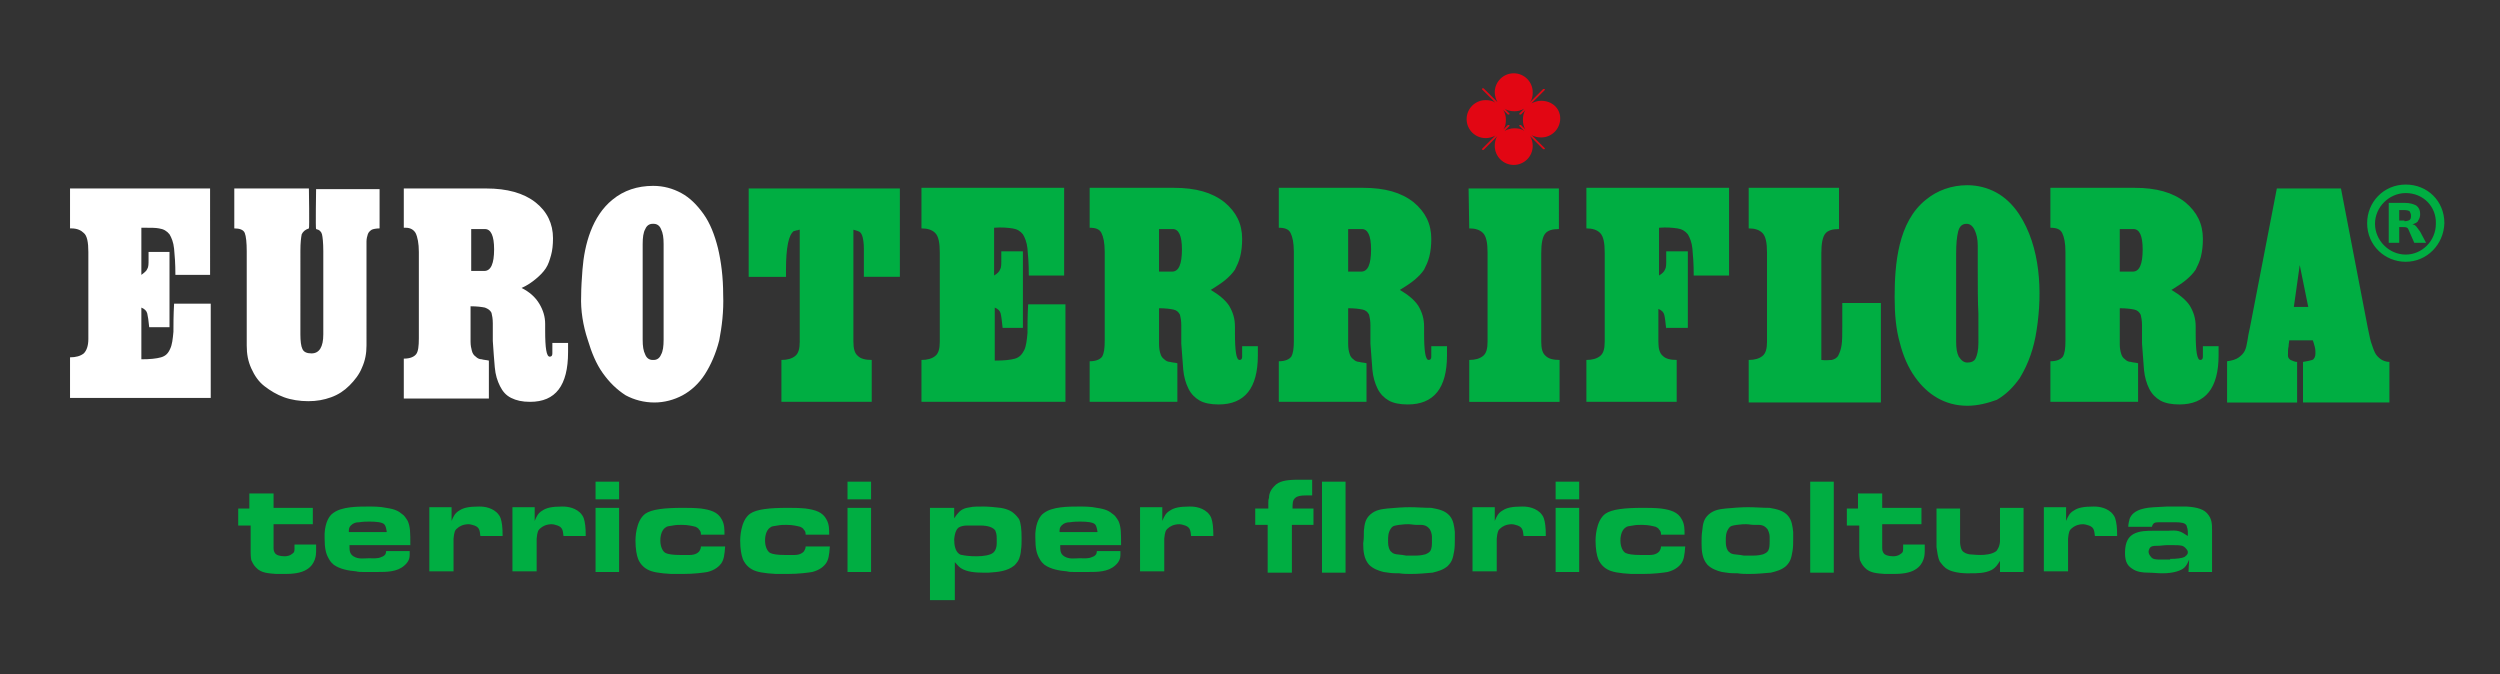
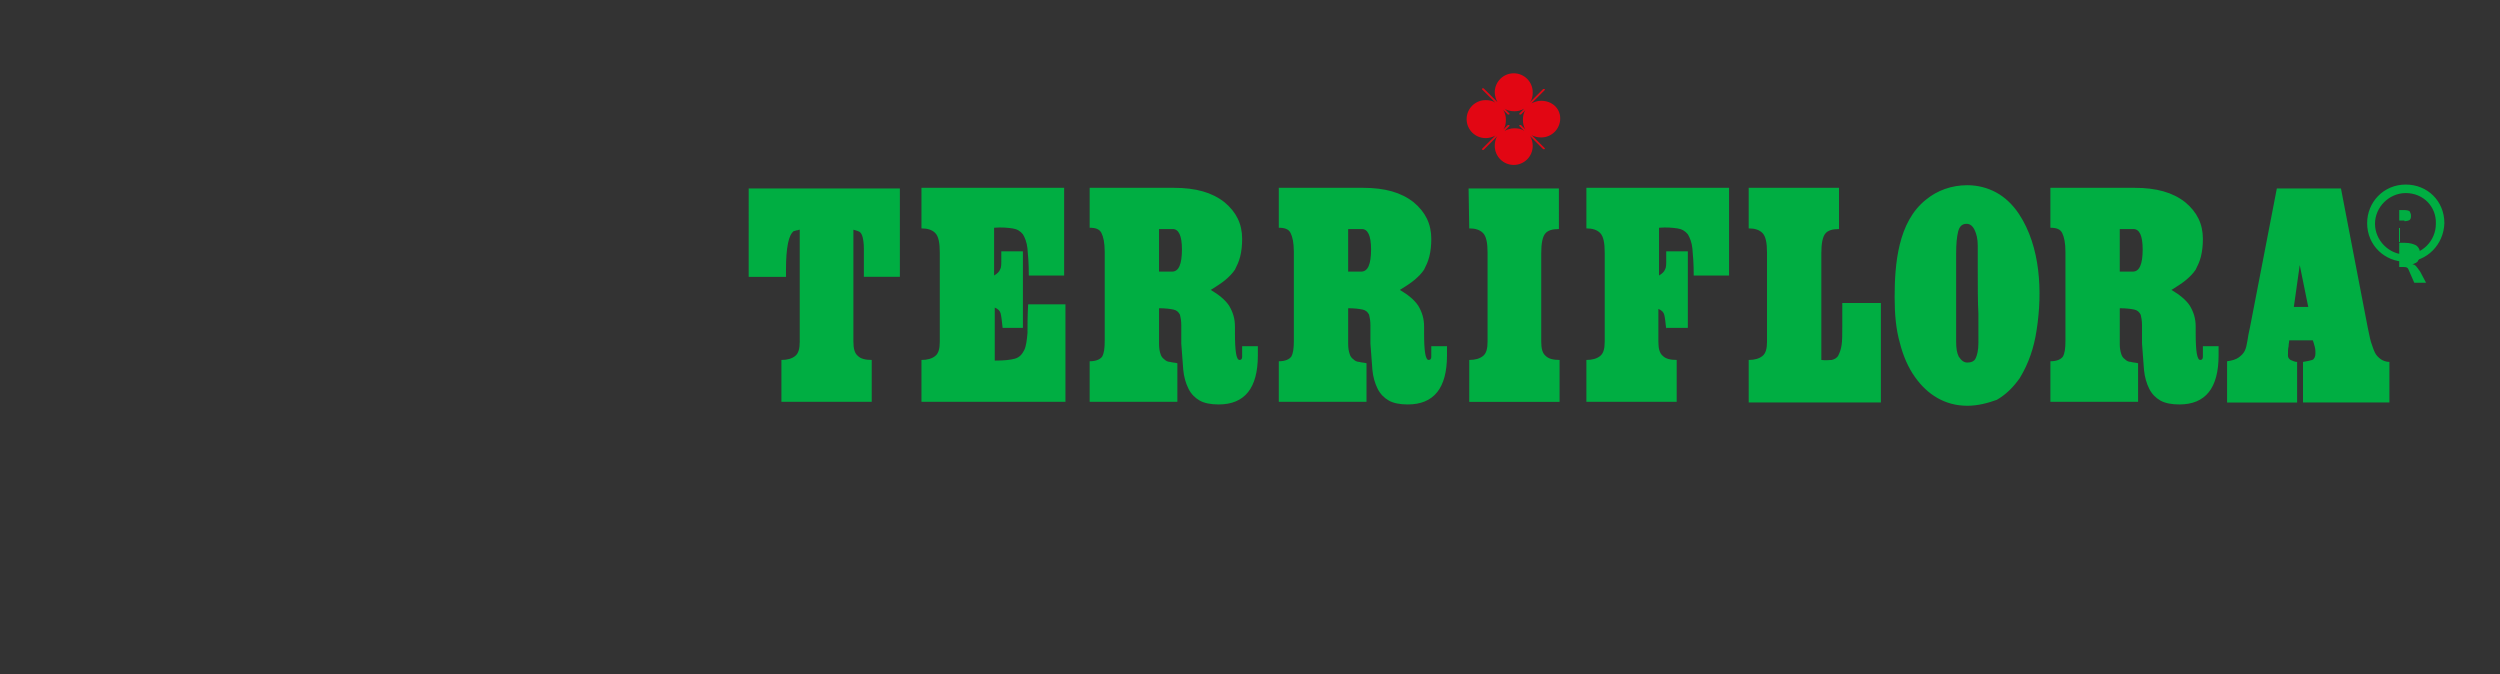
<svg xmlns="http://www.w3.org/2000/svg" version="1.1" id="Layer_1" x="0" y="0" viewBox="0 0 382 103" xml:space="preserve">
  <rect x="0" y="0" width="382" height="103" fill="#333333" stroke="none" />
  <style>.st0{fill:#00ae42}.st3{fill:#fff}</style>
  <path class="st0" d="M122.1 35.1c-.2.1-.3.1-.4.1s-.2.1-.4.1c-.4.3-.7.9-.9 1.9-.2 1-.3 2.3-.3 4v1.1h-5.7V28.8h23.1v13.5H132v-1V38c0-.8-.1-1.4-.2-1.8-.1-.4-.3-.7-.5-.8s-.5-.2-.9-.3v17.1c0 1.1.2 1.8.7 2.2.4.4 1.1.6 2.1.6v6.4h-13.8V55c.9 0 1.6-.2 2.1-.6.5-.4.7-1.1.7-2.2V35.1h-.1zM162.6 61.4h-21.8V55c.9 0 1.6-.2 2.1-.6.5-.4.7-1.1.7-2.2V38.6c0-1.5-.2-2.5-.7-3s-1.2-.7-2.1-.7v-6.2h21.8v13.4h-5.4c0-1.7-.1-3.1-.2-4.1-.1-1-.4-1.7-.7-2.2-.4-.5-.9-.8-1.6-.9-.7-.1-1.6-.2-2.8-.1v7.3c.5-.3.8-.6.9-.9.2-.3.2-.8.2-1.4v-.7-.7h3.3v11.7h-3.1c-.1-1-.2-1.8-.3-2.2s-.4-.7-.9-.9v8.1c1.4 0 2.4-.1 3.1-.3.7-.2 1.1-.7 1.4-1.3.3-.6.4-1.5.5-2.6 0-1.1 0-2.6.1-4.4h5.7v14.9h-.2zM166.5 61.4v-6.2c1 0 1.6-.3 1.9-.7.3-.5.4-1.3.4-2.4V38.5c0-1.4-.2-2.3-.5-2.9-.3-.6-.9-.8-1.8-.8v-6.1h12.9c3.3 0 5.8.7 7.7 2.2 1.8 1.5 2.7 3.3 2.7 5.6 0 1-.1 1.9-.3 2.7s-.5 1.4-.8 2c-.4.6-.9 1.1-1.5 1.6s-1.4 1-2.2 1.5c1.2.7 2.2 1.5 2.8 2.4.6 1 .9 2 .9 3.2v1c0 2.7.2 4.1.7 4.1.3 0 .4-.2.4-.5v-1.6h2.4v1.4c0 5-2 7.5-6 7.5-1.2 0-2.2-.2-2.9-.6-.7-.4-1.3-1-1.7-1.8s-.7-1.8-.8-2.9c-.1-1.2-.2-2.5-.3-4v-2.8c0-.7-.1-1.2-.2-1.6-.2-.4-.5-.7-1-.8s-1.2-.2-2.2-.2v5.5c0 .6.1 1.1.2 1.4.1.4.3.7.6.9.2.2.5.4.9.4.3.1.7.1 1.1.2v5.9h-13.4zm10.6-19.9h2c1 0 1.5-1.1 1.5-3.4 0-2.1-.5-3.1-1.4-3.1h-2.1v6.5zM195.4 61.4v-6.2c1 0 1.6-.3 1.9-.7.3-.5.4-1.3.4-2.4V38.5c0-1.4-.2-2.3-.5-2.9-.3-.6-.9-.8-1.8-.8v-6.1h12.9c3.3 0 5.8.7 7.7 2.2 1.8 1.5 2.7 3.3 2.7 5.6 0 1-.1 1.9-.3 2.7s-.5 1.4-.8 2c-.4.6-.9 1.1-1.5 1.6s-1.4 1-2.2 1.5c1.2.7 2.2 1.5 2.8 2.4.6 1 .9 2 .9 3.2v1c0 2.7.2 4.1.7 4.1.3 0 .4-.2.4-.5v-1.6h2.4v1.4c0 5-2 7.5-6 7.5-1.2 0-2.2-.2-2.9-.6-.7-.4-1.3-1-1.7-1.8s-.7-1.8-.8-2.9c-.1-1.2-.2-2.5-.3-4v-2.8c0-.7-.1-1.2-.2-1.6-.2-.4-.5-.7-1-.8s-1.2-.2-2.2-.2v5.5c0 .6.1 1.1.2 1.4.1.4.3.7.6.9.2.2.5.4.9.4.3.1.7.1 1.1.2v5.9h-13.4zM206 41.5h2c1 0 1.5-1.1 1.5-3.4 0-2.1-.5-3.1-1.4-3.1H206v6.5zM224.4 28.8h13.8V35c-1 0-1.7.2-2.1.7-.4.5-.6 1.5-.6 3v13.5c0 1.1.2 1.8.7 2.2.4.4 1.1.6 2.1.6v6.4h-13.8V55c.9 0 1.6-.2 2.1-.6.5-.4.7-1.1.7-2.2V38.6c0-1.5-.2-2.5-.7-3s-1.2-.7-2.1-.7l-.1-6.1zM254.6 50.3c-.1-1-.2-1.8-.3-2.2s-.4-.7-.9-.9v5c0 1.1.2 1.8.7 2.2.4.4 1.1.6 2.1.6v6.4h-13.8V55c.9 0 1.6-.2 2.1-.6.5-.4.7-1.1.7-2.2V38.6c0-1.5-.2-2.5-.7-3s-1.2-.7-2.1-.7v-6.2h21.8v13.4h-5.4c0-1.7-.1-3.1-.2-4.1s-.4-1.7-.7-2.2c-.4-.5-.9-.8-1.6-.9-.7-.1-1.6-.2-2.8-.1v7.3c.5-.3.8-.6.9-.9.2-.3.2-.8.2-1.4v-.7-.7h3.3v11.7h-3.3v.2zM281 35c-1 0-1.7.2-2.1.7s-.6 1.5-.6 3V55c.7.1 1.2 0 1.6 0 .4-.1.8-.3 1-.7s.4-.9.5-1.6c.1-.7.1-1.6.1-2.8v-3.6h5.9v15.2h-20.2V55c.9 0 1.6-.2 2.1-.6.5-.4.7-1.1.7-2.2V38.6c0-1.5-.2-2.5-.7-3s-1.2-.7-2.1-.7v-6.2H281V35zM300.6 62c-3.4 0-6.1-1.7-8-4.4-1-1.4-1.8-3.2-2.3-5.2-.6-2.1-.8-4.4-.8-7 0-5 .5-11.5 4.8-14.9 1.7-1.4 3.9-2.2 6.3-2.2 1.6 0 3.1.4 4.4 1.1 1.3.7 2.5 1.8 3.5 3.3 3.3 5 3.6 11.9 2.7 17.7-.4 2.7-1.2 5.1-2.6 7.4-1 1.4-2.1 2.5-3.5 3.3-1.4.5-2.9.9-4.5.9m0-6.6c.6 0 1.1-.2 1.3-.7.2-.4.4-1.2.4-2.3V48c-.1-1.9-.1-4.3-.1-7.2v-1.9-1.4c0-1-.2-1.8-.5-2.4-.3-.6-.7-.9-1.2-.9-.7 0-1.1.4-1.3 1.2-.2.8-.3 1.9-.3 3.3v13.5c0 1 .1 1.7.4 2.3.4.6.8.9 1.3.9M313.3 61.4v-6.2c1 0 1.6-.3 1.9-.7.3-.5.4-1.3.4-2.4V38.5c0-1.4-.2-2.3-.5-2.9-.3-.6-.9-.8-1.8-.8v-6.1h12.9c3.3 0 5.8.7 7.7 2.2 1.8 1.5 2.7 3.3 2.7 5.6 0 1-.1 1.9-.3 2.7-.2.8-.5 1.4-.8 2-.4.6-.9 1.1-1.5 1.6s-1.4 1-2.2 1.5c1.2.7 2.2 1.5 2.8 2.4.6 1 .9 2 .9 3.2v1c0 2.7.2 4.1.7 4.1.3 0 .4-.2.4-.5v-1.6h2.4v1.4c0 5-2 7.5-6 7.5-1.2 0-2.2-.2-2.9-.6-.7-.4-1.3-1-1.7-1.8-.4-.8-.7-1.8-.8-2.9-.1-1.2-.2-2.5-.3-4v-2.8c0-.7-.1-1.2-.2-1.6-.2-.4-.5-.7-1-.8s-1.2-.2-2.2-.2v5.5c0 .6.1 1.1.2 1.4.1.4.3.7.6.9.2.2.5.4.9.4.3.1.7.1 1.1.2v5.9h-13.4zm10.6-19.9h2c1 0 1.5-1.1 1.5-3.4 0-2.1-.5-3.1-1.4-3.1h-2.1v6.5zM367.6 40c-3.2 0-5.9-2.5-5.9-5.9 0-3.2 2.5-5.9 5.9-5.9 3.3 0 5.9 2.5 5.9 5.9-.1 3.3-2.7 5.9-5.9 5.9m0-10.5c-2.5 0-4.7 2.1-4.7 4.7 0 2.5 2.1 4.7 4.7 4.7 2.5 0 4.6-2.1 4.6-4.7.1-2.6-1.9-4.7-4.6-4.7" />
-   <path class="st0" d="M367.4 33.8c.3 0 .7-.1.8-.2.1-.1.2-.2.2-.6s-.1-.4-.2-.7c-.1-.1-.4-.2-.8-.2h-.8v1.6h.8v.1zm-.8 1v2.3H365V31h2.4c.9 0 1.4.2 1.8.4.4.3.6.7.6 1.3 0 .4-.1.7-.3 1-.1.3-.4.4-.9.6.3 0 .4.1.6.3.1.1.3.4.6.8.2.4.9 1.7.9 1.7h-1.8l-.7-1.6c-.1-.3-.3-.7-.4-.7-.2-.1-.4-.1-.6-.1h-.6M340.3 61.4v-6.2c.8-.1 1.4-.3 1.8-.6s.7-.6.9-1c.2-.4.3-.9.4-1.5s.2-1.3.4-2.1l4.1-21.2h9.8l4.1 21.3c.2.8.3 1.6.5 2.2.2.6.4 1.2.6 1.6.2.4.5.7.9 1 .3.2.8.4 1.3.4v6.2h-13.2v-6.2c.6-.1 1.1-.2 1.4-.3s.5-.5.5-1c0-.3 0-.6-.1-1s-.2-.7-.3-1h-3.6c0 .2-.1.5-.1.9-.1.4-.1.8-.1 1.4 0 .3.1.5.4.7.3.1.6.3 1 .3v6.2h-10.7v-.1zm10.2-14.5h2.2l-1.3-6.4-.9 6.4z" />
+   <path class="st0" d="M367.4 33.8c.3 0 .7-.1.8-.2.1-.1.2-.2.2-.6s-.1-.4-.2-.7c-.1-.1-.4-.2-.8-.2h-.8v1.6h.8v.1zm-.8 1v2.3H365h2.4c.9 0 1.4.2 1.8.4.4.3.6.7.6 1.3 0 .4-.1.7-.3 1-.1.3-.4.4-.9.6.3 0 .4.1.6.3.1.1.3.4.6.8.2.4.9 1.7.9 1.7h-1.8l-.7-1.6c-.1-.3-.3-.7-.4-.7-.2-.1-.4-.1-.6-.1h-.6M340.3 61.4v-6.2c.8-.1 1.4-.3 1.8-.6s.7-.6.9-1c.2-.4.3-.9.4-1.5s.2-1.3.4-2.1l4.1-21.2h9.8l4.1 21.3c.2.8.3 1.6.5 2.2.2.6.4 1.2.6 1.6.2.4.5.7.9 1 .3.2.8.4 1.3.4v6.2h-13.2v-6.2c.6-.1 1.1-.2 1.4-.3s.5-.5.5-1c0-.3 0-.6-.1-1s-.2-.7-.3-1h-3.6c0 .2-.1.5-.1.9-.1.4-.1.8-.1 1.4 0 .3.1.5.4.7.3.1.6.3 1 .3v6.2h-10.7v-.1zm10.2-14.5h2.2l-1.3-6.4-.9 6.4z" />
  <path d="M235.5 15.4c-.6 0-1.1.2-1.5.4l2-2c.1-.1.1-.1 0-.2h-.2l-2 2c.3-.4.4-.9.4-1.5 0-1.6-1.3-2.9-2.9-2.9-1.6 0-2.9 1.3-2.9 2.9 0 .6.2 1.1.4 1.5l-2.1-2.1h-.2c-.1.1-.1.1 0 .2l2 2c-.4-.3-.9-.4-1.5-.4-1.6 0-2.9 1.3-2.9 2.9s1.3 2.9 2.9 2.9c.5 0 1-.1 1.5-.4l-2 2c-.1.1-.1.1 0 .2h.2l2.1-2.1c-.3.4-.4 1-.4 1.5 0 1.6 1.3 2.9 2.9 2.9 1.6 0 2.9-1.3 2.9-2.9 0-.5-.1-1-.4-1.5l2 2h.2c.1-.1.1-.1 0-.2l-2-2c.4.3 1 .4 1.5.4 1.6 0 2.9-1.3 2.9-2.9s-1.3-2.7-2.9-2.7m-2.4 4.4l-.7-.7h-.2c-.1.1-.1.1 0 .2l.7.7c-.4-.3-.9-.4-1.5-.4s-1.1.2-1.5.4l.7-.7c.1-.1.1-.1 0-.2h-.2l-.7.7c.3-.4.4-.9.4-1.5 0-.5-.1-1-.4-1.5l.7.7h.2c.1-.1.1-.1 0-.2l-.7-.7c.4.3 1 .4 1.5.4s1-.1 1.5-.4l-.7.7c-.1.1-.1.1 0 .2h.2l.7-.7c-.3.4-.4 1-.4 1.5s.1 1.1.4 1.5" fill="#e20613" />
-   <path d="M23.8 52.4c.1 0 .1 0 .1-.1 0 0 0-.1.1-.2h-.3l.1.3z" fill="none" />
-   <path class="st3" d="M26.5 50.7c-.1 1.1-.2 2-.5 2.6-.3.7-.7 1.1-1.4 1.3-.7.2-1.7.3-3 .3V47c.5.2.8.5.9.9.1.4.2 1.1.3 2.1h3.1V38.5h-3.2v1.2c0 .6 0 1.1-.2 1.4-.1.3-.5.6-.9.9v-7.2h.7c.8 0 1.5 0 2 .1.7.1 1.2.4 1.6.9.3.5.6 1.2.7 2.2.1 1 .2 2.3.2 4h5.3V28.8H10.7v6.1h.2c.9 0 1.5.3 1.9.7.5.4.7 1.4.7 2.9v13.3c0 1.1-.3 1.8-.7 2.2-.5.4-1.2.6-2.1.6v6.2h21.5V46.4h-5.6c-.1 1.8-.1 3.2-.1 4.3zM48.3 35c.5.1.8.4.9.8.1.4.2 1.3.2 2.6v12.7c0 1.9-.6 2.9-1.8 2.9-.7 0-1.2-.2-1.4-.7-.2-.4-.3-1.2-.3-2.2V38.3c0-1.2.1-2 .2-2.5.2-.4.5-.7 1.1-.9.1 0 0-6.1 0-6.1H35.8v6.1c.8 0 1.4.2 1.6.7.2.5.3 1.5.3 2.8v14.4c0 1.3.2 2.4.7 3.5.5 1.1 1.1 2 2 2.7.9.7 1.9 1.3 3 1.7 1.1.4 2.4.6 3.7.6 1.3 0 2.4-.2 3.5-.6 1.1-.4 2-1 2.8-1.8.8-.8 1.5-1.7 1.9-2.7.5-1.1.7-2.2.7-3.4V36.9c0-.4.1-.8.2-1.1.1-.3.3-.5.6-.7.2-.1.7-.2 1.2-.2v-6h-9.7s-.1 6.1 0 6.1zM84.4 54c0 .3-.1.5-.4.5-.5 0-.7-1.3-.7-4V50v-.5c0-1.1-.3-2.1-.9-3.1-.6-1-1.5-1.8-2.7-2.4.9-.4 1.6-.9 2.2-1.4.6-.5 1.1-1 1.5-1.6.4-.6.6-1.3.8-2s.3-1.6.3-2.6c0-2.2-.9-4.1-2.7-5.5-1.8-1.4-4.3-2.1-7.5-2.1H61.7v6h.3c.7 0 1.2.3 1.5.8.3.6.5 1.6.5 2.9v13.2c0 1.2-.1 2-.4 2.4-.3.4-.9.7-1.9.7v6.1h13v-5.8c-.4-.1-.8-.1-1.1-.2-.4 0-.7-.2-.9-.4-.3-.2-.5-.5-.6-.9-.1-.4-.2-.8-.2-1.4v-5.4c1 0 1.7.1 2.2.2.5.2.8.4 1 .8.1.4.2.9.2 1.6v2.7c.1 1.5.2 2.9.3 4 .1 1.2.4 2.1.8 2.9.4.8.9 1.4 1.7 1.8.8.4 1.7.6 2.9.6 3.9 0 5.8-2.5 5.8-7.6v-.7-.7h-2.4V54zM74 41.4h-2V35h2.1c.9 0 1.4 1 1.4 3.1 0 2.2-.5 3.3-1.5 3.3zM110.5 45c0-2.6-.3-5-.8-7.1-.5-2-1.2-3.8-2.2-5.2-1-1.4-2.1-2.5-3.4-3.2-1.3-.7-2.7-1.1-4.3-1.1-2.4 0-4.5.7-6.2 2.1-3.1 2.5-4.3 6.8-4.6 10.7-.1 1.4-.2 2.7-.2 4-.1 2.2.3 4.6 1 6.7.6 2 1.3 3.7 2.3 5.1s2.1 2.5 3.5 3.4c1.3.7 2.8 1.1 4.4 1.1 1.5 0 3-.4 4.3-1.1 1.3-.7 2.5-1.8 3.4-3.2.9-1.4 1.7-3.2 2.2-5.2.4-2.1.7-4.4.6-7zm-9.1-1.1v8c0 1-.1 1.8-.4 2.3-.2.5-.6.8-1.1.8h-.2c-.5 0-.9-.3-1.1-.8-.3-.6-.4-1.3-.4-2.3v-8-6.6c0-1 .1-1.8.4-2.3.2-.5.6-.8 1.1-.8h.2c.5 0 .9.3 1.1.8.3.6.4 1.3.4 2.3v6.6z" />
  <g>
-     <path class="st0" d="M38.1 77.6v-2.2h3.7v2.2h6v2.5h-6v3.6c0 .5.1.6.2.8.2.3.7.5 1.5.5s1.2-.4 1.4-.6c.1-.2.1-.4.1-.6v-.6h3.3v1.1c0 .5-.1 1.9-1.4 2.7-.9.6-2.3.7-3.3.7h-1.4c-1.1-.1-2.3-.1-3.1-1-.4-.4-.6-.9-.7-1.1-.1-.5-.1-1.1-.1-1.2v-4.1h-1.9v-2.6h1.7zM53.4 83.3c0 .8 0 1.3.6 1.7.8.5 1.6.3 2.4.3.6 0 1.3.1 1.9-.2.3-.1.4-.2.5-.3.1-.1.2-.3.2-.6h3.6v.6c0 .4-.1 1-.8 1.6-1.1 1-2.7 1-4.2 1h-2.1c-.4 0-.7 0-1.1-.1-1.1-.1-2.4-.3-3.4-1-.2-.2-.5-.4-.8-1-.4-.7-.6-1.5-.6-3.1v-.7c.1-1.7.7-2.7 1.3-3.1 1.3-1 3.8-1 5.3-1 .9 0 1.9 0 2.8.2 1.4.2 1.9.5 2.5 1 .2.1.5.5.8 1 .4.9.4 1.8.4 3.7h-9.3zm5.7-2c-.1-.7-.2-1-.4-1.2-.3-.3-1.2-.4-2.2-.4-.5 0-1 0-1.6.1-.5 0-.9.1-1.3.5-.3.3-.3.6-.3 1h5.8zM69 77.6v2c.3-.7.5-1.2 1.2-1.6.6-.4 1.4-.6 3-.6.4 0 1.7 0 2.7.9.3.3.5.6.6.9.2.6.3 1.4.3 2.7h-3.4c-.1-.8-.1-1.3-.9-1.6-.1 0-.5-.2-.9-.2-.9 0-1.5.4-1.7.6-.4.3-.5.6-.6 1.6v5h-3.7v-9.8H69zM81.7 77.6v2c.3-.7.5-1.2 1.2-1.6.6-.4 1.4-.6 3-.6.4 0 1.7 0 2.7.9.3.3.5.6.6.9.2.6.3 1.4.3 2.7h-3.4c-.1-.8-.1-1.3-.9-1.6-.1 0-.5-.2-.9-.2-.9 0-1.5.4-1.7.6-.4.3-.5.6-.6 1.6v5h-3.7v-9.8h3.4zM94.6 77.6v9.8H91v-9.8h3.6zm0-4v2.7H91v-2.7h3.6zM107.1 81.6c0-.3-.1-.5-.3-.7-.1-.2-.3-.3-.5-.4-.4-.1-1.1-.3-2.1-.3-.5 0-.9 0-1.4.1-.6.1-.9.1-1.1.3-.8.5-.8 1.8-.8 2 0 1 .4 1.7.8 1.9.4.2 1.2.3 2.2.3h1.5c.2 0 .9 0 1.4-.5.2-.3.3-.5.3-.8h3.7c-.1 1.4-.2 2-.6 2.6-.3.4-.9 1-2.1 1.3-.6.1-2 .3-3.8.3h-1.7c-1.9-.1-3-.3-3.7-.7-.9-.5-1.3-1.3-1.4-1.6-.2-.5-.4-1.5-.4-2.8 0-.2 0-3 1.5-4.1 1-.7 3-.9 5.7-.9.9 0 1.8 0 2.8.1 1.4.2 2.6.5 3.2 1.7.4.7.4 1.5.4 2.3h-3.6zM123.1 81.6c0-.3-.1-.5-.3-.7-.1-.2-.3-.3-.5-.4-.4-.1-1.1-.3-2.1-.3-.5 0-.9 0-1.4.1-.6.1-.9.1-1.1.3-.8.5-.8 1.8-.8 2 0 1 .4 1.7.8 1.9.4.2 1.2.3 2.2.3h1.5c.2 0 .9 0 1.4-.5.2-.3.3-.5.3-.8h3.7c-.1 1.4-.2 2-.6 2.6-.3.4-.9 1-2.1 1.3-.6.1-2 .3-3.8.3h-1.7c-1.9-.1-3-.3-3.7-.7-.9-.5-1.3-1.3-1.4-1.6-.2-.5-.4-1.5-.4-2.8 0-.2 0-3 1.5-4.1 1-.7 3-.9 5.7-.9.9 0 1.8 0 2.8.1 1.4.2 2.6.5 3.2 1.7.4.7.4 1.5.4 2.3h-3.6zM133.1 77.6v9.8h-3.6v-9.8h3.6zm0-4v2.7h-3.6v-2.7h3.6zM145.8 77.6v1.6c.1-.1.3-.5.6-.8.5-.6 1.1-.8 1.9-.9.3-.1 1.2-.1 2-.1s1.7.1 2.6.2c1.2.2 1.8.6 2.2 1 .1.1.4.4.6.7.3.6.4 1.6.4 3 0 .6 0 1.2-.1 1.8 0 .2-.1 1.1-.5 1.7-.2.3-.4.5-.5.6-1.1.9-2.5 1-3.9 1.1h-1c-1 0-2.4-.1-3.3-.7-.4-.3-.6-.6-.9-.9v5.8h-3.8V77.6h3.7zm.6 6.9c.2.2.4.3.6.3.4.1 1.2.2 2.2.2 1.2 0 2.1-.2 2.5-.5.3-.2.6-.7.6-1.5v-.7c0-.7-.1-.9-.2-1.2-.3-.5-1.1-.8-2.3-.8h-2c-.5 0-1 .1-1.3.3-.3.2-.6.7-.7 1.8 0 1 .2 1.7.6 2.1zM162 83.3c0 .8 0 1.3.6 1.7.8.5 1.6.3 2.4.3.6 0 1.3.1 1.9-.2.3-.1.4-.2.5-.3.1-.1.2-.3.2-.6h3.6v.6c0 .4-.1 1-.8 1.6-1.1 1-2.7 1-4.2 1h-2.1c-.4 0-.7 0-1.1-.1-1.1-.1-2.4-.3-3.4-1-.2-.2-.5-.4-.8-1-.4-.7-.6-1.5-.6-3.1v-.7c.1-1.7.7-2.7 1.3-3.1 1.3-1 3.8-1 5.3-1 .9 0 1.9 0 2.8.2 1.4.2 1.9.5 2.5 1 .2.1.5.5.8 1 .4.9.4 1.8.4 3.7H162zm5.7-2c-.1-.7-.2-1-.4-1.2-.3-.3-1.2-.4-2.2-.4-.5 0-1 0-1.6.1-.5 0-.9.1-1.3.5-.3.3-.3.6-.3 1h5.8zM177.6 77.6v2c.3-.7.5-1.2 1.2-1.6.6-.4 1.4-.6 3-.6.4 0 1.7 0 2.7.9.3.3.5.6.6.9.2.6.3 1.4.3 2.7H182c-.1-.8-.1-1.3-.9-1.6-.1 0-.5-.2-.9-.2-.9 0-1.5.4-1.7.6-.4.3-.5.6-.6 1.6v5h-3.7v-9.8h3.4zM193.8 77.7v-.9c0-.2 0-.5.1-.7 0-.4.1-1.1.8-1.8.7-.8 1.8-1 3.8-1h2v2.4h-.9c-.9 0-1.4.1-1.7.4-.4.3-.4.9-.4 1.6h3.2v2.5h-3.3v7.3h-3.7v-7.3h-1.9v-2.5h2zM205.6 73.6v13.9H202V73.6h3.6zM208.4 81.1c.1-1 .2-1.8 1-2.5s1.7-.8 2.6-.9c1.1-.1 2.3-.2 3.4-.2s2.2.1 3.3.1c1.1.2 2.1.4 2.8 1.2.6.7.7 1.6.8 2.5v1c0 .6 0 1.3-.1 1.9-.1.6-.2 1.1-.4 1.5-.2.4-.5.7-.6.8-.7.6-1.5.8-2.3 1-1.1.1-2.2.2-3.3.2-.6 0-1.2 0-1.8-.1-.6 0-1.1 0-1.7-.1-.2 0-.5-.1-.7-.1-.8-.2-1.6-.5-2.2-1.1-.8-.9-.9-2.1-.9-3.3.1-.6.1-1.3.1-1.9zm6.5 3.8h1.3c.2 0 .9 0 1.6-.2.5-.2.7-.4.8-.6.2-.4.2-.9.2-1.4v-.6c0-.2 0-.6-.3-1.2-.6-.8-1.2-.7-2.1-.7-.4 0-.8-.1-1.2-.1-.4 0-.6 0-1.4.1-.6.1-1 .1-1.3.6-.4.6-.4 1.2-.4 1.8 0 .5 0 1 .3 1.5 0 .1.2.2.4.4.3.2.6.2 1.5.3l.6.1zM228.4 77.6v2c.3-.7.5-1.2 1.2-1.6.6-.4 1.4-.6 3-.6.4 0 1.7 0 2.7.9.3.3.5.6.6.9.2.6.3 1.4.3 2.7h-3.4c-.1-.8-.1-1.3-.9-1.6-.1 0-.5-.2-.9-.2-.9 0-1.5.4-1.7.6-.4.3-.5.6-.6 1.6v5H225v-9.8h3.4zM241.3 77.6v9.8h-3.6v-9.8h3.6zm0-4v2.7h-3.6v-2.7h3.6zM253.8 81.6c0-.3-.1-.5-.3-.7-.1-.2-.3-.3-.5-.4-.4-.1-1.1-.3-2.1-.3-.5 0-.9 0-1.4.1-.6.1-.9.1-1.1.3-.8.5-.8 1.8-.8 2 0 1 .4 1.7.8 1.9.4.2 1.2.3 2.2.3h1.5c.2 0 .9 0 1.4-.5.2-.3.3-.5.3-.8h3.7c-.1 1.4-.2 2-.6 2.6-.3.4-.9 1-2.1 1.3-.6.1-2 .3-3.8.3h-1.7c-1.9-.1-3-.3-3.7-.7-.9-.5-1.3-1.3-1.4-1.6-.2-.5-.4-1.5-.4-2.8 0-.2 0-3 1.5-4.1 1-.7 3-.9 5.7-.9.9 0 1.8 0 2.8.1 1.4.2 2.6.5 3.2 1.7.4.7.4 1.5.4 2.3h-3.6zM260.1 81.1c.1-1 .2-1.8 1-2.5s1.7-.8 2.6-.9c1.1-.1 2.3-.2 3.4-.2s2.2.1 3.3.1c1.1.2 2.1.4 2.8 1.2.6.7.7 1.6.8 2.5v1c0 .6 0 1.3-.1 1.9-.1.6-.2 1.1-.4 1.5-.2.4-.5.7-.6.8-.7.6-1.5.8-2.3 1-1.1.1-2.2.2-3.3.2-.6 0-1.2 0-1.8-.1-.6 0-1.1 0-1.7-.1-.2 0-.5-.1-.7-.1-.8-.2-1.6-.5-2.2-1.1-.8-.9-.9-2.1-.9-3.3 0-.6 0-1.3.1-1.9zm6.4 3.8h1.3c.2 0 .9 0 1.6-.2.5-.2.7-.4.8-.6.2-.4.2-.9.2-1.4v-.6c0-.2 0-.6-.3-1.2-.6-.8-1.2-.7-2.1-.7-.4 0-.8-.1-1.2-.1s-.6 0-1.4.1c-.6.1-1 .1-1.3.6-.4.6-.4 1.2-.4 1.8 0 .5 0 1 .3 1.5 0 .1.2.2.4.4.3.2.6.2 1.5.3l.6.1zM280.2 73.6v13.9h-3.6V73.6h3.6zM283.9 77.6v-2.2h3.7v2.2h6v2.5h-6v3.6c0 .5.1.6.2.8.2.3.7.5 1.5.5s1.2-.4 1.4-.6c.1-.2.1-.4.1-.6v-.6h3.3v1.1c0 .5-.1 1.9-1.4 2.7-.9.6-2.3.7-3.3.7H288c-1.1-.1-2.3-.1-3.1-1-.4-.4-.6-.9-.7-1.1-.1-.5-.1-1.1-.1-1.2v-4.1h-1.9v-2.6h1.7zM299.5 77.6v5.2c0 .1 0 .8.3 1.3.3.4.7.5 1.1.6.2 0 1 .1 1.7.1s1.7-.1 2.3-.5c.2-.1.3-.3.4-.5.3-.5.3-1.1.3-1.2v-5h3.6v9.8h-3.6v-1.7c-.4.6-.6 1-1.3 1.4-1 .5-2.2.5-3.3.5-.2 0-2.5.1-3.7-.8-.5-.4-.8-.9-.9-1-.3-.6-.4-1.5-.5-2.2v-5.9h3.6zM315.7 77.6v2c.3-.7.5-1.2 1.2-1.6.6-.4 1.4-.6 3-.6.4 0 1.7 0 2.7.9.3.3.5.6.6.9.2.6.3 1.4.3 2.7h-3.4c-.1-.8-.1-1.3-.9-1.6-.1 0-.5-.2-.9-.2-.9 0-1.5.4-1.7.6-.4.3-.5.6-.6 1.6v5h-3.7v-9.8h3.4zM334.3 81.3c0-.4-.1-.7-.2-1-.2-.4-.8-.5-1.7-.5h-2.5c-.7 0-.9.1-1.1.7h-3.6c0-.4.1-.8.2-1.2.2-.6.8-1.3 2.2-1.6.8-.2 1.8-.2 3.5-.3h3c1.8.1 2.7.5 3.2 1.1.7.8.7 1.6.7 2.6v6.3h-3.6l.1-1.9c-.2.5-.4.9-.7 1.2-.5.5-1.7.9-3.4.9-.7 0-1.5-.1-2.2-.1-.8 0-1.7-.1-2.4-.6-.6-.4-1.1-.9-1.1-2.4 0-1.8.6-2.5 1.3-2.9.9-.5 2.1-.5 3-.5h2.3c1.5-.1 1.8 0 3 .8v-.6zm-2.7 4.1c1 0 1.8-.1 2.2-.3.1-.1.5-.3.5-.7 0-.1 0-.3-.3-.6-.4-.5-.9-.5-1.9-.5h-1c-.5 0-.9.1-1.5.1-.5 0-1 0-1.2.5 0 .1-.1.2-.1.4 0 .3.2.6.3.7.3.5.8.5 1.8.5h1.2z" />
-   </g>
+     </g>
</svg>